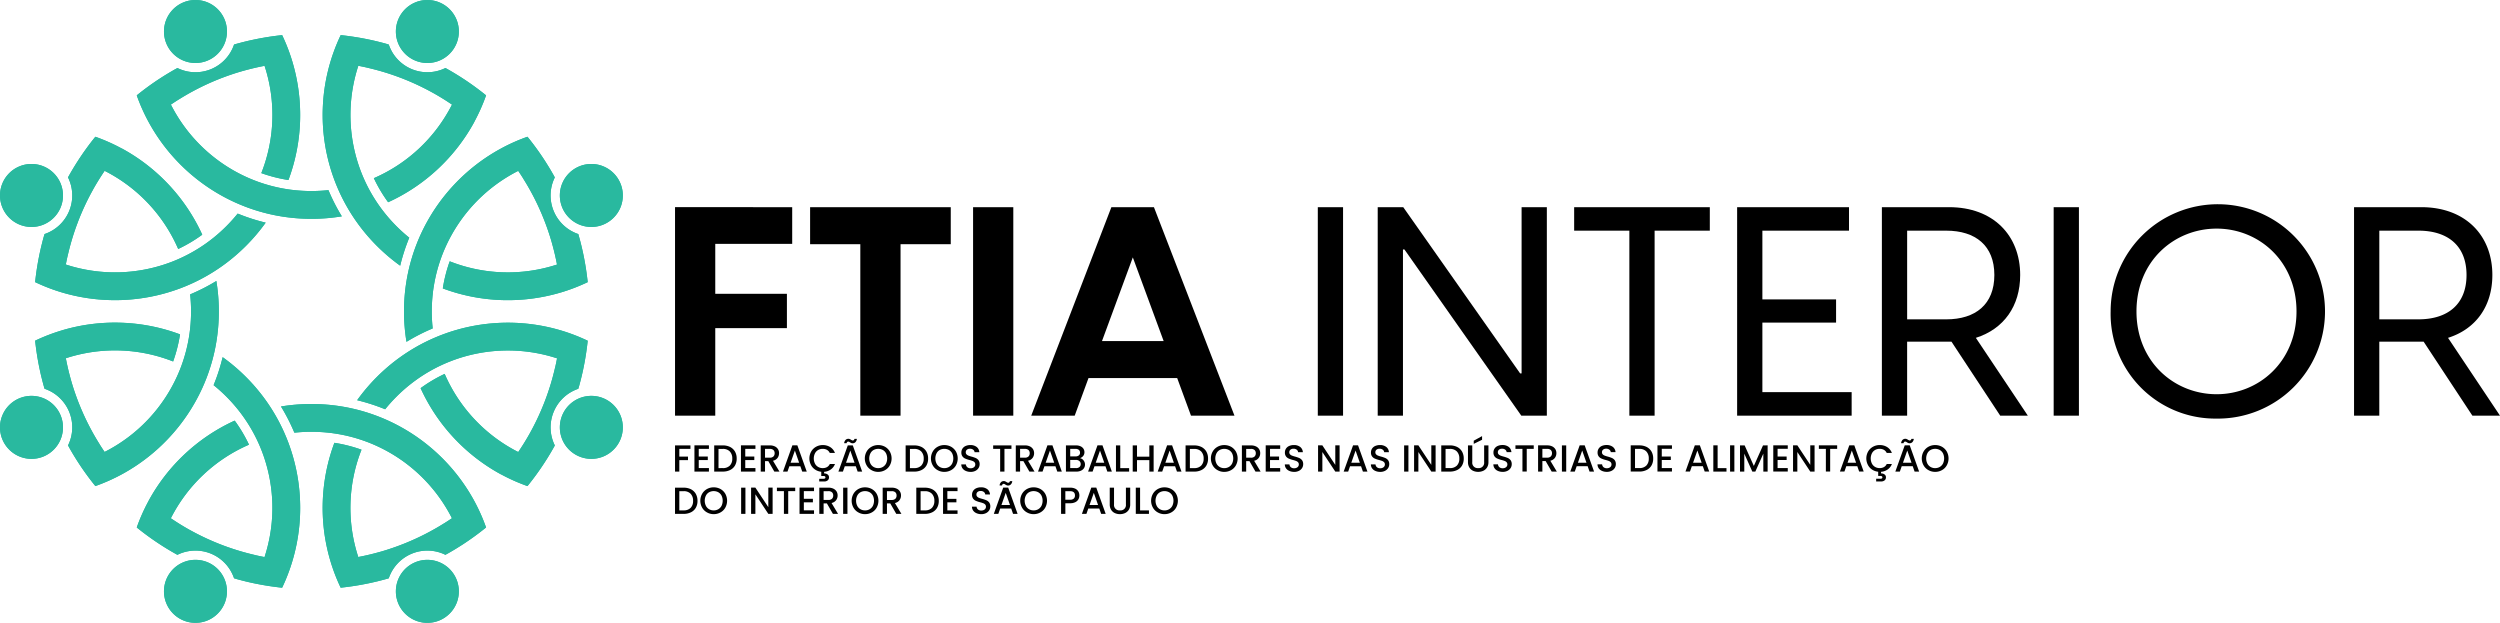
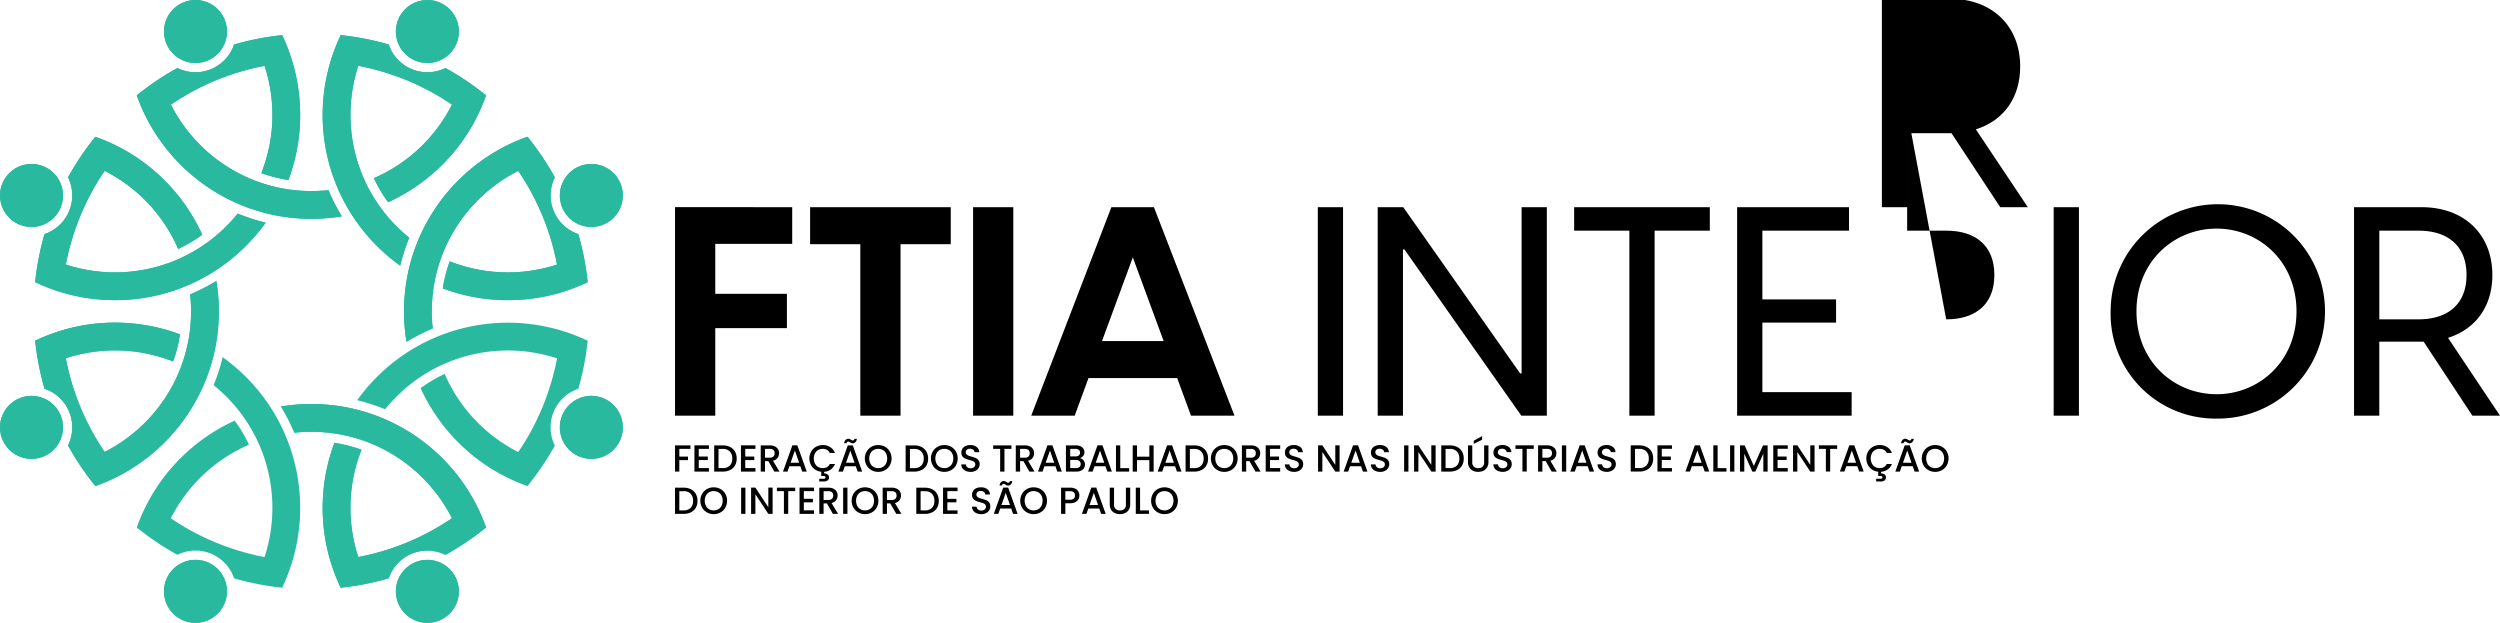
<svg xmlns="http://www.w3.org/2000/svg" width="500.207" height="124.618" viewBox="0 0 500.207 124.618">
  <g id="Camada_x0020_1" transform="translate(-0.004 -0.014)">
    <path id="Caminho_1823" data-name="Caminho 1823" d="M3777.387,425.162a36.876,36.876,0,0,0,2.347-5.279,55.644,55.644,0,0,0-4.729-3.434q-.809-.525-1.636-1.022h0q-.875-.525-1.765-1.016a8.151,8.151,0,0,1-11.338-4.692l-.421-.12,0-.009q-.767-.215-1.542-.409-.933-.233-1.879-.435a56.29,56.29,0,0,0-5.774-.915,37.141,37.141,0,0,0-1.26,28.987q.333.888.712,1.762a36.8,36.8,0,0,0,2.728,5.129q.532.835,1.113,1.645a37.453,37.453,0,0,0,8.608,8.608,38.621,38.621,0,0,1,1.812-5.6,31.889,31.889,0,0,1-4.817-4.817q-.606-.752-1.158-1.531a31.3,31.3,0,0,1-2.835-4.871q-.394-.844-.735-1.705a31.621,31.621,0,0,1-.646-21.471q.919.173,1.826.382l0,.007a49.77,49.77,0,0,1,12.6,4.746l.033.018.148.081.072.039.061.033.033.018.191.106.007,0q1.126.628,2.216,1.313.791.5,1.561,1.021a31.623,31.623,0,0,1-15.637,14.723,29.408,29.408,0,0,0,2.858,4.813,37.2,37.2,0,0,0,17.256-16.1h0Z" transform="translate(-3682.476 -400.79)" fill="#29b99f" fill-rule="evenodd" />
    <path id="Caminho_1824" data-name="Caminho 1824" d="M4606.012.5a6.3,6.3,0,1,1-8.231,3.41A6.3,6.3,0,0,1,4606.012.5Z" transform="translate(-4518.089 -0.004)" fill="#29b99f" fill-rule="evenodd" />
-     <path id="Caminho_1825" data-name="Caminho 1825" d="M1590.528,4176.479a36.86,36.86,0,0,0-2.348,5.279,55.772,55.772,0,0,0,4.729,3.434q.808.524,1.636,1.022h0q.876.526,1.765,1.016a8.151,8.151,0,0,1,11.338,4.692l.422.121,0,.009q.767.216,1.542.409.933.234,1.879.435a55.717,55.717,0,0,0,5.775.914,37.123,37.123,0,0,0,1.26-28.985q-.333-.888-.712-1.761a36.718,36.718,0,0,0-2.727-5.13q-.532-.834-1.113-1.645a37.495,37.495,0,0,0-8.607-8.607,38.659,38.659,0,0,1-1.812,5.6,31.89,31.89,0,0,1,4.817,4.818q.606.751,1.158,1.531a31.313,31.313,0,0,1,2.835,4.871q.394.844.735,1.706a31.621,31.621,0,0,1,.646,21.472q-.919-.174-1.826-.382l0-.007a49.777,49.777,0,0,1-12.6-4.746l-.033-.018-.148-.08-.072-.04-.061-.033-.033-.019-.191-.105-.008,0q-1.126-.629-2.216-1.313-.79-.5-1.561-1.021a31.618,31.618,0,0,1,15.637-14.722,29.431,29.431,0,0,0-2.858-4.814,37.2,37.2,0,0,0-17.256,16.1h0Z" transform="translate(-1560.813 -4076.206)" fill="#29b99f" fill-rule="evenodd" />
    <path id="Caminho_1826" data-name="Caminho 1826" d="M1908.16,6513.707a6.3,6.3,0,1,1,8.23-3.41A6.3,6.3,0,0,1,1908.16,6513.707Z" transform="translate(-1871.457 -6389.556)" fill="#29b99f" fill-rule="evenodd" />
-     <path id="Caminho_1827" data-name="Caminho 1827" d="M4176.429,3777.4a36.9,36.9,0,0,0,5.279,2.348,55.894,55.894,0,0,0,3.434-4.729q.525-.809,1.022-1.635h0q.527-.876,1.017-1.765a8.152,8.152,0,0,1,4.692-11.338c.041-.14.081-.281.12-.421l.009,0q.215-.767.409-1.542.233-.933.435-1.878a55.725,55.725,0,0,0,.914-5.774,36.762,36.762,0,0,0-5.395-2.074,37.212,37.212,0,0,0-23.59.813q-.888.333-1.762.712a36.789,36.789,0,0,0-5.129,2.728q-.835.532-1.646,1.113a37.458,37.458,0,0,0-8.607,8.608,38.72,38.72,0,0,1,5.6,1.812,32.044,32.044,0,0,1,4.818-4.817q.751-.6,1.531-1.158a31.294,31.294,0,0,1,4.871-2.835q.843-.394,1.705-.735a31.626,31.626,0,0,1,21.472-.646q-.174.919-.382,1.826l-.008,0a49.782,49.782,0,0,1-4.746,12.6l-.018.033-.081.148-.039.072-.034.061-.019.033-.105.191,0,.007q-.629,1.127-1.313,2.216-.5.79-1.021,1.561a31.618,31.618,0,0,1-14.722-15.637,29.394,29.394,0,0,0-4.814,2.858,37.2,37.2,0,0,0,16.1,17.256h0Z" transform="translate(-4076.166 -3682.476)" fill="#29b99f" fill-rule="evenodd" />
    <path id="Caminho_1828" data-name="Caminho 1828" d="M6513.685,4606.05a6.3,6.3,0,1,1-3.409-8.23A6.3,6.3,0,0,1,6513.685,4606.05Z" transform="translate(-6389.544 -4518.118)" fill="#29b99f" fill-rule="evenodd" />
    <path id="Caminho_1829" data-name="Caminho 1829" d="M425.3,1590.557a36.841,36.841,0,0,0-5.279-2.347,55.6,55.6,0,0,0-3.434,4.729q-.525.809-1.022,1.636h0q-.525.875-1.015,1.765a8.151,8.151,0,0,1-4.693,11.338q-.06.211-.12.422l-.009,0q-.215.767-.409,1.542-.234.933-.435,1.878a55.467,55.467,0,0,0-.913,5.774,36.82,36.82,0,0,0,5.394,2.074,37.214,37.214,0,0,0,23.591-.814q.889-.333,1.762-.712a36.8,36.8,0,0,0,5.129-2.728q.834-.531,1.645-1.113a37.475,37.475,0,0,0,8.608-8.607,38.723,38.723,0,0,1-5.6-1.812,31.961,31.961,0,0,1-4.818,4.817q-.752.606-1.531,1.159a31.286,31.286,0,0,1-4.871,2.835q-.843.394-1.7.735a31.623,31.623,0,0,1-21.472.646q.174-.919.382-1.826l.008,0a49.748,49.748,0,0,1,4.746-12.6l.018-.033.081-.148.039-.072.034-.061.018-.033.106-.191,0-.008q.628-1.126,1.312-2.216.5-.79,1.021-1.561a31.619,31.619,0,0,1,14.722,15.637,29.4,29.4,0,0,0,4.813-2.858,37.2,37.2,0,0,0-16.1-17.257h0Z" transform="translate(-400.937 -1560.833)" fill="#29b99f" fill-rule="evenodd" />
    <path id="Caminho_1830" data-name="Caminho 1830" d="M.485,1908.155a6.3,6.3,0,1,1,3.409,8.23,6.3,6.3,0,0,1-3.409-8.23Z" transform="translate(0 -1871.442)" fill="#29b99f" fill-rule="evenodd" />
    <path id="Caminho_1831" data-name="Caminho 1831" d="M4723.395,1619.332a36.951,36.951,0,0,0,5.393-2.073,55.688,55.688,0,0,0-.916-5.772q-.2-.943-.434-1.88h0q-.248-.99-.53-1.967a8.151,8.151,0,0,1-4.7-11.335l-.213-.383,0-.009q-.39-.694-.8-1.379-.5-.825-1.021-1.636a55.345,55.345,0,0,0-3.437-4.729,36.8,36.8,0,0,0-5.281,2.348,37.212,37.212,0,0,0-16.106,17.256q-.393.863-.742,1.749a36.82,36.82,0,0,0-1.7,5.556q-.213.966-.376,1.95a37.478,37.478,0,0,0,0,12.173,38.58,38.58,0,0,1,5.243-2.68,31.9,31.9,0,0,1,0-6.813q.1-.961.263-1.9a31.234,31.234,0,0,1,1.439-5.449q.318-.874.686-1.725a31.62,31.62,0,0,1,14.726-15.639q.527.772,1.021,1.561l-.008,0a49.767,49.767,0,0,1,5.553,12.264l.011.036.048.162.023.079.019.067.01.036.061.21,0,.008q.352,1.241.639,2.495.208.91.382,1.826a31.62,31.62,0,0,1-21.467-.647,29.37,29.37,0,0,0-1.383,5.425,37.207,37.207,0,0,0,23.59.815h0Z" transform="translate(-4611.196 -1560.794)" fill="#29b99f" fill-rule="evenodd" />
    <path id="Caminho_1832" data-name="Caminho 1832" d="M6513.685,1908.155a6.3,6.3,0,1,1-8.23-3.41A6.3,6.3,0,0,1,6513.685,1908.155Z" transform="translate(-6389.544 -1871.443)" fill="#29b99f" fill-rule="evenodd" />
    <path id="Caminho_1833" data-name="Caminho 1833" d="M413.463,3273.149a36.932,36.932,0,0,0-5.393,2.073,55.923,55.923,0,0,0,.916,5.772q.2.943.435,1.879h0q.248.99.53,1.966a8.151,8.151,0,0,1,4.7,11.335c.071.128.142.255.213.383l0,.009q.39.694.8,1.379.495.825,1.021,1.636a55.555,55.555,0,0,0,3.437,4.729,36.839,36.839,0,0,0,5.281-2.348,37.211,37.211,0,0,0,16.106-17.257q.393-.863.742-1.749a36.756,36.756,0,0,0,1.7-5.556q.214-.966.376-1.95a37.475,37.475,0,0,0,0-12.173,38.631,38.631,0,0,1-5.243,2.68,31.9,31.9,0,0,1,0,6.813q-.1.96-.263,1.9a31.273,31.273,0,0,1-1.44,5.449q-.318.875-.686,1.725a31.619,31.619,0,0,1-14.726,15.639q-.527-.773-1.021-1.561l.007,0a49.766,49.766,0,0,1-5.553-12.263l-.011-.037-.047-.161-.023-.079-.019-.067-.011-.037-.06-.209,0-.008q-.351-1.241-.639-2.5-.208-.91-.381-1.826a31.617,31.617,0,0,1,21.467.646,29.382,29.382,0,0,0,1.383-5.424,37.206,37.206,0,0,0-23.59-.815h0Z" transform="translate(-401.035 -3207.043)" fill="#29b99f" fill-rule="evenodd" />
    <path id="Caminho_1834" data-name="Caminho 1834" d="M.485,4606.03a6.3,6.3,0,1,1,8.231,3.41,6.3,6.3,0,0,1-8.231-3.41Z" transform="translate(0 -4518.097)" fill="#29b99f" fill-rule="evenodd" />
    <path id="Caminho_1835" data-name="Caminho 1835" d="M3273.179,4723.434a36.851,36.851,0,0,0,2.073,5.393,55.849,55.849,0,0,0,5.773-.916q.943-.2,1.879-.434h0q.99-.248,1.966-.53a8.15,8.15,0,0,1,11.335-4.7l.383-.213.009,0q.694-.391,1.379-.8.824-.5,1.635-1.021a55.643,55.643,0,0,0,4.729-3.437,36.784,36.784,0,0,0-2.348-5.281,37.209,37.209,0,0,0-17.257-16.106q-.863-.393-1.749-.742a36.831,36.831,0,0,0-5.556-1.7q-.966-.214-1.95-.376a37.472,37.472,0,0,0-12.172,0,38.549,38.549,0,0,1,2.68,5.243,31.9,31.9,0,0,1,6.813,0q.961.1,1.9.263a31.273,31.273,0,0,1,5.449,1.44q.875.317,1.726.686a31.62,31.62,0,0,1,15.639,14.727q-.773.527-1.561,1.021l0-.007a49.774,49.774,0,0,1-12.264,5.553l-.036.011-.162.047-.078.023-.067.019-.037.01-.21.061-.008,0q-1.241.352-2.495.639-.91.208-1.826.382a31.618,31.618,0,0,1,.647-21.468,29.453,29.453,0,0,0-5.425-1.382,37.207,37.207,0,0,0-.815,23.589h0Z" transform="translate(-3207.083 -4611.226)" fill="#29b99f" fill-rule="evenodd" />
    <path id="Caminho_1836" data-name="Caminho 1836" d="M4606.012,6513.715a6.3,6.3,0,1,1,3.409-8.23A6.3,6.3,0,0,1,4606.012,6513.715Z" transform="translate(-4518.089 -6389.564)" fill="#29b99f" fill-rule="evenodd" />
    <path id="Caminho_1837" data-name="Caminho 1837" d="M1619.322,413.434a36.96,36.96,0,0,0-2.073-5.394,55.755,55.755,0,0,0-5.772.916q-.943.2-1.88.434h0q-.991.248-1.967.53a8.151,8.151,0,0,1-11.335,4.7l-.383.213-.009,0q-.694.39-1.379.8-.825.495-1.635,1.02a55.6,55.6,0,0,0-4.729,3.437,36.724,36.724,0,0,0,2.348,5.281,37.209,37.209,0,0,0,17.256,16.106q.863.393,1.749.742a36.687,36.687,0,0,0,5.556,1.7q.966.214,1.95.377a37.5,37.5,0,0,0,12.173,0,38.647,38.647,0,0,1-2.68-5.243,31.925,31.925,0,0,1-6.812,0q-.961-.1-1.9-.263a31.24,31.24,0,0,1-5.449-1.44q-.875-.318-1.725-.686a31.62,31.62,0,0,1-15.639-14.726q.773-.527,1.561-1.021l0,.007a49.8,49.8,0,0,1,12.264-5.552l.036-.011.162-.048.079-.023.067-.019.036-.011.21-.06.008,0q1.241-.351,2.495-.639.91-.208,1.826-.382a31.62,31.62,0,0,1-.647,21.468,29.382,29.382,0,0,0,5.424,1.382,37.207,37.207,0,0,0,.815-23.59h0Z" transform="translate(-1560.793 -400.996)" fill="#29b99f" fill-rule="evenodd" />
    <path id="Caminho_1838" data-name="Caminho 1838" d="M1908.16.494a6.3,6.3,0,1,1-3.409,8.231A6.3,6.3,0,0,1,1908.16.494Z" transform="translate(-1871.457 0)" fill="#29b99f" fill-rule="evenodd" />
    <path id="Caminho_1844" data-name="Caminho 1844" d="M3777.387,425.162a36.876,36.876,0,0,0,2.347-5.279,55.644,55.644,0,0,0-4.729-3.434q-.809-.525-1.636-1.022h0q-.875-.525-1.765-1.016a8.151,8.151,0,0,1-11.338-4.692l-.421-.12,0-.009q-.767-.215-1.542-.409-.933-.233-1.879-.435a56.29,56.29,0,0,0-5.774-.915,37.141,37.141,0,0,0-1.26,28.987q.333.888.712,1.762a36.8,36.8,0,0,0,2.728,5.129q.532.835,1.113,1.645a37.453,37.453,0,0,0,8.608,8.608,38.621,38.621,0,0,1,1.812-5.6,31.889,31.889,0,0,1-4.817-4.817q-.606-.752-1.158-1.531a31.3,31.3,0,0,1-2.835-4.871q-.394-.844-.735-1.705a31.621,31.621,0,0,1-.646-21.471q.919.173,1.826.382l0,.007a49.77,49.77,0,0,1,12.6,4.746l.033.018.148.081.072.039.061.033.033.018.191.106.007,0q1.126.628,2.216,1.313.791.5,1.561,1.021a31.623,31.623,0,0,1-15.637,14.723,29.408,29.408,0,0,0,2.858,4.813,37.2,37.2,0,0,0,17.256-16.1h0Z" transform="translate(-3682.476 -400.79)" fill="#29b99f" fill-rule="evenodd" />
    <path id="Caminho_1845" data-name="Caminho 1845" d="M4606.012.5a6.3,6.3,0,1,1-8.231,3.41A6.3,6.3,0,0,1,4606.012.5Z" transform="translate(-4518.089 -0.004)" fill="#29b99f" fill-rule="evenodd" />
    <path id="Caminho_1846" data-name="Caminho 1846" d="M1590.528,4176.479a36.86,36.86,0,0,0-2.348,5.279,55.772,55.772,0,0,0,4.729,3.434q.808.524,1.636,1.022h0q.876.526,1.765,1.016a8.151,8.151,0,0,1,11.338,4.692l.422.121,0,.009q.767.216,1.542.409.933.234,1.879.435a55.717,55.717,0,0,0,5.775.914,37.123,37.123,0,0,0,1.26-28.985q-.333-.888-.712-1.761a36.718,36.718,0,0,0-2.727-5.13q-.532-.834-1.113-1.645a37.495,37.495,0,0,0-8.607-8.607,38.659,38.659,0,0,1-1.812,5.6,31.89,31.89,0,0,1,4.817,4.818q.606.751,1.158,1.531a31.313,31.313,0,0,1,2.835,4.871q.394.844.735,1.706a31.621,31.621,0,0,1,.646,21.472q-.919-.174-1.826-.382l0-.007a49.777,49.777,0,0,1-12.6-4.746l-.033-.018-.148-.08-.072-.04-.061-.033-.033-.019-.191-.105-.008,0q-1.126-.629-2.216-1.313-.79-.5-1.561-1.021a31.618,31.618,0,0,1,15.637-14.722,29.431,29.431,0,0,0-2.858-4.814,37.2,37.2,0,0,0-17.256,16.1h0Z" transform="translate(-1560.813 -4076.206)" fill="#29b99f" fill-rule="evenodd" />
    <path id="Caminho_1847" data-name="Caminho 1847" d="M1908.16,6513.707a6.3,6.3,0,1,1,8.23-3.41A6.3,6.3,0,0,1,1908.16,6513.707Z" transform="translate(-1871.457 -6389.556)" fill="#29b99f" fill-rule="evenodd" />
    <path id="Caminho_1848" data-name="Caminho 1848" d="M4176.429,3777.4a36.9,36.9,0,0,0,5.279,2.348,55.894,55.894,0,0,0,3.434-4.729q.525-.809,1.022-1.635h0q.527-.876,1.017-1.765a8.152,8.152,0,0,1,4.692-11.338c.041-.14.081-.281.12-.421l.009,0q.215-.767.409-1.542.233-.933.435-1.878a55.725,55.725,0,0,0,.914-5.774,36.762,36.762,0,0,0-5.395-2.074,37.212,37.212,0,0,0-23.59.813q-.888.333-1.762.712a36.789,36.789,0,0,0-5.129,2.728q-.835.532-1.646,1.113a37.458,37.458,0,0,0-8.607,8.608,38.72,38.72,0,0,1,5.6,1.812,32.044,32.044,0,0,1,4.818-4.817q.751-.6,1.531-1.158a31.294,31.294,0,0,1,4.871-2.835q.843-.394,1.705-.735a31.626,31.626,0,0,1,21.472-.646q-.174.919-.382,1.826l-.008,0a49.782,49.782,0,0,1-4.746,12.6l-.018.033-.081.148-.039.072-.034.061-.019.033-.105.191,0,.007q-.629,1.127-1.313,2.216-.5.79-1.021,1.561a31.618,31.618,0,0,1-14.722-15.637,29.394,29.394,0,0,0-4.814,2.858,37.2,37.2,0,0,0,16.1,17.256h0Z" transform="translate(-4076.166 -3682.476)" fill="#29b99f" fill-rule="evenodd" />
    <path id="Caminho_1849" data-name="Caminho 1849" d="M6513.685,4606.05a6.3,6.3,0,1,1-3.409-8.23A6.3,6.3,0,0,1,6513.685,4606.05Z" transform="translate(-6389.544 -4518.118)" fill="#29b99f" fill-rule="evenodd" />
    <path id="Caminho_1850" data-name="Caminho 1850" d="M425.3,1590.557a36.841,36.841,0,0,0-5.279-2.347,55.6,55.6,0,0,0-3.434,4.729q-.525.809-1.022,1.636h0q-.525.875-1.015,1.765a8.151,8.151,0,0,1-4.693,11.338q-.06.211-.12.422l-.009,0q-.215.767-.409,1.542-.234.933-.435,1.878a55.467,55.467,0,0,0-.913,5.774,36.82,36.82,0,0,0,5.394,2.074,37.214,37.214,0,0,0,23.591-.814q.889-.333,1.762-.712a36.8,36.8,0,0,0,5.129-2.728q.834-.531,1.645-1.113a37.475,37.475,0,0,0,8.608-8.607,38.723,38.723,0,0,1-5.6-1.812,31.961,31.961,0,0,1-4.818,4.817q-.752.606-1.531,1.159a31.286,31.286,0,0,1-4.871,2.835q-.843.394-1.7.735a31.623,31.623,0,0,1-21.472.646q.174-.919.382-1.826l.008,0a49.748,49.748,0,0,1,4.746-12.6l.018-.033.081-.148.039-.072.034-.061.018-.033.106-.191,0-.008q.628-1.126,1.312-2.216.5-.79,1.021-1.561a31.619,31.619,0,0,1,14.722,15.637,29.4,29.4,0,0,0,4.813-2.858,37.2,37.2,0,0,0-16.1-17.257h0Z" transform="translate(-400.937 -1560.833)" fill="#29b99f" fill-rule="evenodd" />
    <path id="Caminho_1851" data-name="Caminho 1851" d="M.485,1908.155a6.3,6.3,0,1,1,3.409,8.23,6.3,6.3,0,0,1-3.409-8.23Z" transform="translate(0 -1871.442)" fill="#29b99f" fill-rule="evenodd" />
    <path id="Caminho_1852" data-name="Caminho 1852" d="M4723.395,1619.332a36.951,36.951,0,0,0,5.393-2.073,55.688,55.688,0,0,0-.916-5.772q-.2-.943-.434-1.88h0q-.248-.99-.53-1.967a8.151,8.151,0,0,1-4.7-11.335l-.213-.383,0-.009q-.39-.694-.8-1.379-.5-.825-1.021-1.636a55.345,55.345,0,0,0-3.437-4.729,36.8,36.8,0,0,0-5.281,2.348,37.212,37.212,0,0,0-16.106,17.256q-.393.863-.742,1.749a36.82,36.82,0,0,0-1.7,5.556q-.213.966-.376,1.95a37.478,37.478,0,0,0,0,12.173,38.58,38.58,0,0,1,5.243-2.68,31.9,31.9,0,0,1,0-6.813q.1-.961.263-1.9a31.234,31.234,0,0,1,1.439-5.449q.318-.874.686-1.725a31.62,31.62,0,0,1,14.726-15.639q.527.772,1.021,1.561l-.008,0a49.767,49.767,0,0,1,5.553,12.264l.011.036.048.162.023.079.019.067.01.036.061.21,0,.008q.352,1.241.639,2.495.208.91.382,1.826a31.62,31.62,0,0,1-21.467-.647,29.37,29.37,0,0,0-1.383,5.425,37.207,37.207,0,0,0,23.59.815h0Z" transform="translate(-4611.196 -1560.794)" fill="#29b99f" fill-rule="evenodd" />
    <path id="Caminho_1853" data-name="Caminho 1853" d="M6513.685,1908.155a6.3,6.3,0,1,1-8.23-3.41A6.3,6.3,0,0,1,6513.685,1908.155Z" transform="translate(-6389.544 -1871.443)" fill="#29b99f" fill-rule="evenodd" />
    <path id="Caminho_1854" data-name="Caminho 1854" d="M413.463,3273.149a36.932,36.932,0,0,0-5.393,2.073,55.923,55.923,0,0,0,.916,5.772q.2.943.435,1.879h0q.248.99.53,1.966a8.151,8.151,0,0,1,4.7,11.335c.071.128.142.255.213.383l0,.009q.39.694.8,1.379.495.825,1.021,1.636a55.555,55.555,0,0,0,3.437,4.729,36.839,36.839,0,0,0,5.281-2.348,37.211,37.211,0,0,0,16.106-17.257q.393-.863.742-1.749a36.756,36.756,0,0,0,1.7-5.556q.214-.966.376-1.95a37.475,37.475,0,0,0,0-12.173,38.631,38.631,0,0,1-5.243,2.68,31.9,31.9,0,0,1,0,6.813q-.1.96-.263,1.9a31.273,31.273,0,0,1-1.44,5.449q-.318.875-.686,1.725a31.619,31.619,0,0,1-14.726,15.639q-.527-.773-1.021-1.561l.007,0a49.766,49.766,0,0,1-5.553-12.263l-.011-.037-.047-.161-.023-.079-.019-.067-.011-.037-.06-.209,0-.008q-.351-1.241-.639-2.5-.208-.91-.381-1.826a31.617,31.617,0,0,1,21.467.646,29.382,29.382,0,0,0,1.383-5.424,37.206,37.206,0,0,0-23.59-.815h0Z" transform="translate(-401.035 -3207.043)" fill="#29b99f" fill-rule="evenodd" />
    <path id="Caminho_1855" data-name="Caminho 1855" d="M.485,4606.03a6.3,6.3,0,1,1,8.231,3.41,6.3,6.3,0,0,1-8.231-3.41Z" transform="translate(0 -4518.097)" fill="#29b99f" fill-rule="evenodd" />
    <path id="Caminho_1856" data-name="Caminho 1856" d="M3273.179,4723.434a36.851,36.851,0,0,0,2.073,5.393,55.849,55.849,0,0,0,5.773-.916q.943-.2,1.879-.434h0q.99-.248,1.966-.53a8.15,8.15,0,0,1,11.335-4.7l.383-.213.009,0q.694-.391,1.379-.8.824-.5,1.635-1.021a55.643,55.643,0,0,0,4.729-3.437,36.784,36.784,0,0,0-2.348-5.281,37.209,37.209,0,0,0-17.257-16.106q-.863-.393-1.749-.742a36.831,36.831,0,0,0-5.556-1.7q-.966-.214-1.95-.376a37.472,37.472,0,0,0-12.172,0,38.549,38.549,0,0,1,2.68,5.243,31.9,31.9,0,0,1,6.813,0q.961.1,1.9.263a31.273,31.273,0,0,1,5.449,1.44q.875.317,1.726.686a31.62,31.62,0,0,1,15.639,14.727q-.773.527-1.561,1.021l0-.007a49.774,49.774,0,0,1-12.264,5.553l-.036.011-.162.047-.078.023-.067.019-.037.01-.21.061-.008,0q-1.241.352-2.495.639-.91.208-1.826.382a31.618,31.618,0,0,1,.647-21.468,29.453,29.453,0,0,0-5.425-1.382,37.207,37.207,0,0,0-.815,23.589h0Z" transform="translate(-3207.083 -4611.226)" fill="#29b99f" fill-rule="evenodd" />
    <path id="Caminho_1857" data-name="Caminho 1857" d="M4606.012,6513.715a6.3,6.3,0,1,1,3.409-8.23A6.3,6.3,0,0,1,4606.012,6513.715Z" transform="translate(-4518.089 -6389.564)" fill="#29b99f" fill-rule="evenodd" />
    <path id="Caminho_1858" data-name="Caminho 1858" d="M1619.322,413.434a36.96,36.96,0,0,0-2.073-5.394,55.755,55.755,0,0,0-5.772.916q-.943.2-1.88.434h0q-.991.248-1.967.53a8.151,8.151,0,0,1-11.335,4.7l-.383.213-.009,0q-.694.39-1.379.8-.825.495-1.635,1.02a55.6,55.6,0,0,0-4.729,3.437,36.724,36.724,0,0,0,2.348,5.281,37.209,37.209,0,0,0,17.256,16.106q.863.393,1.749.742a36.687,36.687,0,0,0,5.556,1.7q.966.214,1.95.377a37.5,37.5,0,0,0,12.173,0,38.647,38.647,0,0,1-2.68-5.243,31.925,31.925,0,0,1-6.812,0q-.961-.1-1.9-.263a31.24,31.24,0,0,1-5.449-1.44q-.875-.318-1.725-.686a31.62,31.62,0,0,1-15.639-14.726q.773-.527,1.561-1.021l0,.007a49.8,49.8,0,0,1,12.264-5.552l.036-.011.162-.048.079-.023.067-.019.036-.011.21-.06.008,0q1.241-.351,2.495-.639.91-.208,1.826-.382a31.62,31.62,0,0,1-.647,21.468,29.382,29.382,0,0,0,5.424,1.382,37.207,37.207,0,0,0,.815-23.59h0Z" transform="translate(-1560.793 -400.996)" fill="#29b99f" fill-rule="evenodd" />
    <path id="Caminho_1859" data-name="Caminho 1859" d="M1908.16.494a6.3,6.3,0,1,1-3.409,8.231A6.3,6.3,0,0,1,1908.16.494Z" transform="translate(-1871.457 0)" fill="#29b99f" fill-rule="evenodd" />
    <path id="Caminho_1860" data-name="Caminho 1860" d="M7842.275,5066.548v.7h-2.226v1.547h1.735v.7h-1.735v2.294h-.86v-5.244Zm1.66.694v1.539h1.811v.7h-1.811v1.607h2.037v.7h-2.9v-5.251h2.9v.7Zm4.807-.694a3.255,3.255,0,0,1,1.472.317,2.39,2.39,0,0,1,.973.92,2.807,2.807,0,0,1,.339,1.4,2.726,2.726,0,0,1-.339,1.388,2.286,2.286,0,0,1-.973.9,3.255,3.255,0,0,1-1.472.316h-1.713v-5.244Zm0,4.542a1.892,1.892,0,0,0,1.411-.5,1.926,1.926,0,0,0,.49-1.4,1.981,1.981,0,0,0-.49-1.426,1.869,1.869,0,0,0-1.411-.513h-.853v3.841Zm4.5-3.848v1.539h1.811v.7h-1.811v1.607h2.037v.7h-2.9v-5.252h2.9v.7h-2.037Zm5.818,4.55-1.208-2.1h-.656v2.1h-.86v-5.244h1.811a2.241,2.241,0,0,1,1.026.211,1.443,1.443,0,0,1,.83,1.358,1.577,1.577,0,0,1-.294.928,1.527,1.527,0,0,1-.921.574l1.3,2.173h-1.026Zm-1.864-2.784h.951a1.017,1.017,0,0,0,.732-.242.881.881,0,0,0,.241-.649.866.866,0,0,0-.241-.641,1.036,1.036,0,0,0-.732-.227h-.951Zm7.07,1.713h-2.2l-.377,1.071h-.9l1.879-5.251h1l1.878,5.251h-.905Zm-.242-.7-.853-2.437-.86,2.438Zm4.731,1.071a1.679,1.679,0,0,0,.838-.2,1.374,1.374,0,0,0,.565-.619h1.034a2.323,2.323,0,0,1-.845,1.094,2.587,2.587,0,0,1-1.328.468v.324a1.1,1.1,0,0,1,.709.211.686.686,0,0,1,.272.581.75.75,0,0,1-.272.6,1.07,1.07,0,0,1-.687.219h-1v-.543h.822a.677.677,0,0,0,.317-.06.28.28,0,0,0,0-.437.67.67,0,0,0-.317-.061h-.415v-.845a2.687,2.687,0,0,1-1.207-.422,2.45,2.45,0,0,1-.853-.943,2.814,2.814,0,0,1,.045-2.679,2.524,2.524,0,0,1,.973-.958,2.712,2.712,0,0,1,1.343-.34,2.771,2.771,0,0,1,1.494.408,2.378,2.378,0,0,1,.943,1.169h-1.034a1.372,1.372,0,0,0-.565-.619,1.682,1.682,0,0,0-.838-.2,1.8,1.8,0,0,0-.928.234,1.6,1.6,0,0,0-.634.671,2.335,2.335,0,0,0,0,2.037,1.6,1.6,0,0,0,.634.672,1.81,1.81,0,0,0,.928.241Zm6.6-.37h-2.2l-.377,1.071h-.9l1.879-5.251h1l1.878,5.251h-.906Zm-.242-.7-.853-2.437-.86,2.438Zm-2.083-3.909a1.106,1.106,0,0,1,.287-.664.789.789,0,0,1,.565-.219.62.62,0,0,1,.249.045,2.244,2.244,0,0,1,.257.136,1.1,1.1,0,0,0,.2.113.417.417,0,0,0,.174.038.328.328,0,0,0,.219-.083.4.4,0,0,0,.106-.234h.482a1.061,1.061,0,0,1-.287.656.766.766,0,0,1-.566.227.554.554,0,0,1-.256-.053,1.385,1.385,0,0,1-.25-.136c-.09-.053-.158-.1-.2-.121a.4.4,0,0,0-.166-.03.3.3,0,0,0-.211.083.385.385,0,0,0-.113.242Zm6.813,5.734a2.644,2.644,0,0,1-1.343-.347,2.436,2.436,0,0,1-.974-.958,2.813,2.813,0,0,1,0-2.762,2.528,2.528,0,0,1,.974-.958,2.709,2.709,0,0,1,1.343-.34,2.789,2.789,0,0,1,1.358.34,2.562,2.562,0,0,1,.966.958,2.863,2.863,0,0,1,0,2.762,2.463,2.463,0,0,1-.966.958A2.721,2.721,0,0,1,7879.845,5071.845Zm0-.747a1.811,1.811,0,0,0,.929-.242,1.688,1.688,0,0,0,.641-.679,2.408,2.408,0,0,0,0-2.037,1.672,1.672,0,0,0-.641-.672,1.959,1.959,0,0,0-1.856,0,1.6,1.6,0,0,0-.634.672,2.33,2.33,0,0,0,0,2.037,1.615,1.615,0,0,0,.634.679A1.807,1.807,0,0,0,7879.845,5071.1Zm7.2-4.55a3.253,3.253,0,0,1,1.471.316,2.392,2.392,0,0,1,.974.921,2.8,2.8,0,0,1,.339,1.4,2.723,2.723,0,0,1-.339,1.389,2.289,2.289,0,0,1-.974.9,3.247,3.247,0,0,1-1.471.317h-1.713v-5.244Zm0,4.542a1.891,1.891,0,0,0,1.411-.5,1.924,1.924,0,0,0,.491-1.4,1.979,1.979,0,0,0-.491-1.426,1.869,1.869,0,0,0-1.411-.513h-.853v3.841Zm6.029.755a2.64,2.64,0,0,1-1.343-.347,2.429,2.429,0,0,1-.974-.958,2.812,2.812,0,0,1,0-2.761,2.53,2.53,0,0,1,.974-.958,2.713,2.713,0,0,1,1.343-.339,2.8,2.8,0,0,1,1.358.339,2.567,2.567,0,0,1,.966.958,2.866,2.866,0,0,1,0,2.761,2.463,2.463,0,0,1-.966.958A2.718,2.718,0,0,1,7893.072,5071.845Zm0-.747a1.807,1.807,0,0,0,.928-.242,1.687,1.687,0,0,0,.642-.679,2.4,2.4,0,0,0,0-2.037,1.666,1.666,0,0,0-.642-.671,1.958,1.958,0,0,0-1.856,0,1.6,1.6,0,0,0-.634.671,2.335,2.335,0,0,0,0,2.037,1.622,1.622,0,0,0,.634.679A1.809,1.809,0,0,0,7893.072,5071.1Zm5.251.747a2.258,2.258,0,0,1-.951-.188,1.537,1.537,0,0,1-.664-.521,1.35,1.35,0,0,1-.241-.792h.92a.841.841,0,0,0,.272.559.949.949,0,0,0,.664.219,1.032,1.032,0,0,0,.694-.219.69.69,0,0,0,.249-.551.637.637,0,0,0-.15-.43,1.046,1.046,0,0,0-.385-.256,5.691,5.691,0,0,0-.642-.2,5.309,5.309,0,0,1-.83-.279,1.326,1.326,0,0,1-.551-.43,1.26,1.26,0,0,1-.227-.785,1.4,1.4,0,0,1,.227-.792,1.45,1.45,0,0,1,.634-.521,2.314,2.314,0,0,1,.943-.181,2.007,2.007,0,0,1,1.252.377,1.415,1.415,0,0,1,.536,1.049h-.95a.7.7,0,0,0-.272-.49,1,1,0,0,0-.656-.2.919.919,0,0,0-.6.188.658.658,0,0,0-.234.543.542.542,0,0,0,.151.393,1,1,0,0,0,.37.249,5.058,5.058,0,0,0,.618.2,6.565,6.565,0,0,1,.853.287,1.484,1.484,0,0,1,.558.438,1.3,1.3,0,0,1,.227.8,1.43,1.43,0,0,1-.211.755,1.579,1.579,0,0,1-.626.566,2.107,2.107,0,0,1-.974.219Zm8.179-5.3v.7h-1.4v4.542h-.86v-4.542h-1.4v-.7Zm3.592,5.244-1.207-2.1h-.657v2.1h-.86v-5.244h1.811a2.246,2.246,0,0,1,1.026.211,1.527,1.527,0,0,1,.626.566,1.545,1.545,0,0,1,.2.792,1.581,1.581,0,0,1-.294.928,1.526,1.526,0,0,1-.921.573l1.3,2.173Zm-1.864-2.784h.951a1.017,1.017,0,0,0,.732-.242.883.883,0,0,0,.242-.649.865.865,0,0,0-.242-.642,1.036,1.036,0,0,0-.732-.226h-.951Zm7.07,1.712h-2.2l-.377,1.072h-.9l1.879-5.252h1l1.878,5.252h-.905Zm-.241-.7-.853-2.437-.86,2.437Zm5.146-.92a1.166,1.166,0,0,1,.717.445,1.319,1.319,0,0,1,.294.837,1.3,1.3,0,0,1-.2.717,1.379,1.379,0,0,1-.6.505,2.058,2.058,0,0,1-.913.188h-2.1v-5.244h2a2.158,2.158,0,0,1,.921.181,1.335,1.335,0,0,1,.581.483,1.28,1.28,0,0,1,.2.687,1.19,1.19,0,0,1-.242.754,1.393,1.393,0,0,1-.649.445Zm-1.947-.347h1.064a1.038,1.038,0,0,0,.664-.2.662.662,0,0,0,.233-.551.7.7,0,0,0-.233-.559,1.041,1.041,0,0,0-.664-.2h-1.064v1.5Zm1.162,2.339a1.009,1.009,0,0,0,.687-.211.739.739,0,0,0,.249-.589.772.772,0,0,0-.264-.611,1.031,1.031,0,0,0-.7-.227h-1.132v1.637h1.162Zm5.893-.37h-2.2l-.377,1.072h-.9l1.879-5.252h1l1.878,5.252h-.905Zm-.241-.7-.853-2.437-.859,2.437Zm3.2,1.079h1.773v.694h-2.633v-5.244h.86Zm6.678-4.55v5.244h-.86V5069.5h-2.467v2.294h-.86v-5.244h.86v2.248h2.467v-2.248Zm4.293,4.172h-2.2l-.377,1.072h-.9l1.879-5.252h1l1.879,5.252h-.906Zm-.241-.7-.853-2.437-.86,2.437Zm4.052-3.471a3.255,3.255,0,0,1,1.472.316,2.388,2.388,0,0,1,.973.921,2.8,2.8,0,0,1,.339,1.4,2.727,2.727,0,0,1-.339,1.389,2.285,2.285,0,0,1-.973.9,3.249,3.249,0,0,1-1.472.317h-1.713v-5.244Zm0,4.542a1.892,1.892,0,0,0,1.411-.5,1.925,1.925,0,0,0,.49-1.4,1.983,1.983,0,0,0-.49-1.426,1.871,1.871,0,0,0-1.411-.513h-.853v3.841Zm6.029.755a2.642,2.642,0,0,1-1.344-.347,2.428,2.428,0,0,1-.973-.958,2.815,2.815,0,0,1,0-2.761,2.528,2.528,0,0,1,.973-.958,2.716,2.716,0,0,1,1.344-.339,2.8,2.8,0,0,1,1.358.339,2.566,2.566,0,0,1,.965.958,2.862,2.862,0,0,1,0,2.761,2.459,2.459,0,0,1-.965.958A2.719,2.719,0,0,1,7949.083,5071.845Zm0-.747a1.807,1.807,0,0,0,.928-.242,1.69,1.69,0,0,0,.642-.679,2.408,2.408,0,0,0,0-2.037,1.669,1.669,0,0,0-.642-.671,1.959,1.959,0,0,0-1.856,0,1.608,1.608,0,0,0-.634.671,2.339,2.339,0,0,0,0,2.037,1.628,1.628,0,0,0,.634.679A1.809,1.809,0,0,0,7949.083,5071.1Zm6.247.694-1.207-2.1h-.656v2.1h-.86v-5.244h1.811a2.243,2.243,0,0,1,1.026.211,1.443,1.443,0,0,1,.83,1.358,1.58,1.58,0,0,1-.294.928,1.524,1.524,0,0,1-.921.574l1.3,2.173Zm-1.863-2.784h.951a1.018,1.018,0,0,0,.732-.242.883.883,0,0,0,.241-.648.866.866,0,0,0-.241-.642,1.037,1.037,0,0,0-.732-.227h-.951Zm4.769-1.766v1.539h1.811v.7h-1.811v1.607h2.037v.7h-2.9v-5.251h2.9v.7Zm4.821,4.6a2.259,2.259,0,0,1-.951-.188,1.54,1.54,0,0,1-.664-.521,1.35,1.35,0,0,1-.241-.792h.92a.839.839,0,0,0,.272.559.95.95,0,0,0,.664.219,1.032,1.032,0,0,0,.694-.219.691.691,0,0,0,.249-.551.635.635,0,0,0-.151-.43,1.042,1.042,0,0,0-.385-.256,5.71,5.71,0,0,0-.641-.2,5.274,5.274,0,0,1-.83-.279,1.324,1.324,0,0,1-.551-.43,1.259,1.259,0,0,1-.226-.785,1.4,1.4,0,0,1,.226-.792,1.447,1.447,0,0,1,.634-.521,2.316,2.316,0,0,1,.943-.181,2.007,2.007,0,0,1,1.252.377,1.418,1.418,0,0,1,.536,1.049h-.951a.691.691,0,0,0-.271-.49,1,1,0,0,0-.657-.2.92.92,0,0,0-.6.188.658.658,0,0,0-.234.543.542.542,0,0,0,.151.393,1,1,0,0,0,.37.249,5.11,5.11,0,0,0,.619.2,6.555,6.555,0,0,1,.853.287,1.489,1.489,0,0,1,.559.438,1.311,1.311,0,0,1,.226.8,1.425,1.425,0,0,1-.211.755,1.577,1.577,0,0,1-.626.566,2.11,2.11,0,0,1-.974.219Zm9.1-.053h-.86l-2.588-3.916v3.916h-.86v-5.251h.86l2.588,3.909v-3.909h.86Zm4.293-1.071h-2.2l-.377,1.071h-.9l1.879-5.251h1l1.878,5.251h-.906Zm-.241-.7-.853-2.437-.86,2.438Zm4.067,1.826a2.255,2.255,0,0,1-.951-.188,1.537,1.537,0,0,1-.664-.521,1.35,1.35,0,0,1-.241-.792h.92a.843.843,0,0,0,.272.558.951.951,0,0,0,.664.219,1.033,1.033,0,0,0,.694-.219.69.69,0,0,0,.249-.551.635.635,0,0,0-.151-.43,1.041,1.041,0,0,0-.384-.256,5.723,5.723,0,0,0-.642-.2,5.274,5.274,0,0,1-.83-.279,1.323,1.323,0,0,1-.551-.43,1.257,1.257,0,0,1-.227-.785,1.39,1.39,0,0,1,.227-.792,1.445,1.445,0,0,1,.634-.521,2.313,2.313,0,0,1,.943-.181,2.007,2.007,0,0,1,1.252.377,1.419,1.419,0,0,1,.536,1.049h-.951a.692.692,0,0,0-.271-.49,1,1,0,0,0-.657-.2.918.918,0,0,0-.6.188.658.658,0,0,0-.234.543.544.544,0,0,0,.151.393.991.991,0,0,0,.37.249,5.058,5.058,0,0,0,.618.2,6.529,6.529,0,0,1,.853.287,1.478,1.478,0,0,1,.559.438,1.3,1.3,0,0,1,.227.8,1.426,1.426,0,0,1-.212.755,1.574,1.574,0,0,1-.626.566,2.107,2.107,0,0,1-.974.219Zm5.652-5.3v5.244h-.86v-5.244Zm5.44,5.244h-.86l-2.587-3.916v3.916h-.86v-5.252h.86l2.587,3.909v-3.909h.86Zm2.845-5.244a3.253,3.253,0,0,1,1.471.316,2.392,2.392,0,0,1,.974.921,2.8,2.8,0,0,1,.34,1.4,2.728,2.728,0,0,1-.34,1.389,2.289,2.289,0,0,1-.974.9,3.247,3.247,0,0,1-1.471.317H7992.5v-5.244Zm0,4.542a1.894,1.894,0,0,0,1.411-.5,1.924,1.924,0,0,0,.491-1.4,1.981,1.981,0,0,0-.491-1.426,1.872,1.872,0,0,0-1.411-.513h-.853v3.841Zm4.49-4.542v3.343a1.078,1.078,0,0,0,1.185,1.2,1.072,1.072,0,0,0,1.192-1.2v-3.343h.86v3.327a1.975,1.975,0,0,1-.279,1.087,1.764,1.764,0,0,1-.748.664,2.442,2.442,0,0,1-1.034.219,2.413,2.413,0,0,1-1.026-.219,1.7,1.7,0,0,1-.739-.664,2.042,2.042,0,0,1-.271-1.087v-3.327Zm1.962-1.125-1.668.822v-.634l1.668-.92Zm4.12,6.421a2.255,2.255,0,0,1-.951-.188,1.537,1.537,0,0,1-.664-.521,1.35,1.35,0,0,1-.241-.792h.92a.84.84,0,0,0,.271.558.951.951,0,0,0,.664.219,1.031,1.031,0,0,0,.694-.219.689.689,0,0,0,.249-.551.637.637,0,0,0-.15-.43,1.046,1.046,0,0,0-.385-.256,5.691,5.691,0,0,0-.642-.2,5.274,5.274,0,0,1-.83-.279,1.323,1.323,0,0,1-.551-.43,1.257,1.257,0,0,1-.227-.785,1.394,1.394,0,0,1,.227-.792,1.445,1.445,0,0,1,.634-.521,2.314,2.314,0,0,1,.943-.181,2.007,2.007,0,0,1,1.252.377,1.42,1.42,0,0,1,.536,1.049h-.951a.691.691,0,0,0-.271-.49,1,1,0,0,0-.656-.2.918.918,0,0,0-.6.188.658.658,0,0,0-.234.543.542.542,0,0,0,.151.393.991.991,0,0,0,.37.249,5.03,5.03,0,0,0,.618.2,6.529,6.529,0,0,1,.853.287,1.478,1.478,0,0,1,.559.438,1.305,1.305,0,0,1,.227.8,1.43,1.43,0,0,1-.211.755,1.579,1.579,0,0,1-.626.566,2.107,2.107,0,0,1-.974.219Zm6.217-5.3v.7h-1.4v4.542h-.86v-4.542h-1.4v-.7Zm3.592,5.244-1.207-2.1h-.656v2.1h-.86v-5.244h1.811a2.245,2.245,0,0,1,1.026.211,1.528,1.528,0,0,1,.626.566,1.551,1.551,0,0,1,.2.792,1.578,1.578,0,0,1-.294.928,1.526,1.526,0,0,1-.921.573l1.3,2.173Zm-1.863-2.784h.95a1.017,1.017,0,0,0,.732-.242.884.884,0,0,0,.241-.649.867.867,0,0,0-.241-.642,1.037,1.037,0,0,0-.732-.226h-.95Zm4.769-2.46v5.244h-.86v-5.244Zm4.293,4.173h-2.2l-.377,1.071h-.9l1.879-5.252h1l1.878,5.252h-.905Zm-.241-.7-.853-2.437-.86,2.437Zm4.067,1.826a2.249,2.249,0,0,1-.951-.188,1.539,1.539,0,0,1-.664-.521,1.352,1.352,0,0,1-.242-.792h.921a.839.839,0,0,0,.271.558.95.95,0,0,0,.664.219,1.033,1.033,0,0,0,.694-.219.691.691,0,0,0,.249-.551.636.636,0,0,0-.151-.43,1.05,1.05,0,0,0-.385-.256,5.748,5.748,0,0,0-.641-.2,5.284,5.284,0,0,1-.83-.279,1.326,1.326,0,0,1-.552-.43,1.261,1.261,0,0,1-.226-.785,1.4,1.4,0,0,1,.226-.792,1.447,1.447,0,0,1,.634-.521,2.308,2.308,0,0,1,.943-.181,2.006,2.006,0,0,1,1.252.377,1.417,1.417,0,0,1,.536,1.048h-.951a.692.692,0,0,0-.272-.49,1,1,0,0,0-.657-.2.916.916,0,0,0-.6.188.656.656,0,0,0-.234.543.541.541,0,0,0,.151.393,1,1,0,0,0,.37.249,5.14,5.14,0,0,0,.619.2,6.482,6.482,0,0,1,.853.287,1.488,1.488,0,0,1,.558.438,1.307,1.307,0,0,1,.227.8,1.425,1.425,0,0,1-.211.754,1.572,1.572,0,0,1-.626.566A2.1,2.1,0,0,1,8025.617,5071.845Zm6.5-5.3a3.248,3.248,0,0,1,1.471.317,2.386,2.386,0,0,1,.973.92,2.8,2.8,0,0,1,.34,1.4,2.722,2.722,0,0,1-.34,1.388,2.282,2.282,0,0,1-.973.9,3.248,3.248,0,0,1-1.471.317h-1.713v-5.244Zm0,4.542a1.892,1.892,0,0,0,1.411-.5,1.927,1.927,0,0,0,.49-1.4,1.979,1.979,0,0,0-.49-1.426,1.868,1.868,0,0,0-1.411-.513h-.853v3.84h.853Zm4.5-3.849v1.54h1.811v.7h-1.811v1.607h2.037v.7h-2.9v-5.251h2.9v.7Zm8.216,3.479h-2.2l-.377,1.071h-.9l1.879-5.252h1l1.878,5.252h-.905Zm-.241-.7-.853-2.437-.86,2.437Zm3.2,1.079h1.772v.694h-2.633v-5.244h.86Zm3.35-4.55v5.244h-.86v-5.244Zm6.655,0v5.244h-.86V5068.2l-1.6,3.592h-.6l-1.607-3.592v3.592h-.86v-5.244h.928l1.841,4.112,1.834-4.112Zm1.992.694v1.54h1.811v.7h-1.811v1.607h2.037v.7h-2.9v-5.251h2.9v.7Zm7.4,4.55h-.86l-2.588-3.916v3.916h-.86v-5.252h.86l2.588,3.909v-3.909h.86Zm4.52-5.244v.7h-1.4v4.542h-.86v-4.542h-1.4v-.7Zm4.029,4.173h-2.2l-.377,1.071h-.9l1.879-5.252h1l1.878,5.252h-.906Zm-.241-.7-.853-2.437-.86,2.437Zm4.731,1.072a1.679,1.679,0,0,0,.837-.2,1.372,1.372,0,0,0,.565-.619h1.034a2.316,2.316,0,0,1-.845,1.094,2.584,2.584,0,0,1-1.328.468v.324a1.1,1.1,0,0,1,.709.211.685.685,0,0,1,.272.581.749.749,0,0,1-.272.6,1.069,1.069,0,0,1-.687.219h-1v-.543h.822a.665.665,0,0,0,.317-.061.279.279,0,0,0,0-.437.671.671,0,0,0-.317-.061h-.415v-.845a2.7,2.7,0,0,1-1.207-.422,2.446,2.446,0,0,1-.853-.943,2.815,2.815,0,0,1,.045-2.678,2.526,2.526,0,0,1,.974-.958,2.714,2.714,0,0,1,1.343-.339,2.771,2.771,0,0,1,1.494.408,2.376,2.376,0,0,1,.943,1.169h-1.034a1.376,1.376,0,0,0-.565-.619,1.681,1.681,0,0,0-.838-.2,1.8,1.8,0,0,0-.928.234,1.6,1.6,0,0,0-.634.671,2.33,2.33,0,0,0,0,2.037,1.606,1.606,0,0,0,.634.672,1.812,1.812,0,0,0,.928.241Zm6.6-.37h-2.2l-.377,1.071h-.9l1.879-5.252h1l1.878,5.252h-.906Zm-.241-.7-.853-2.437-.86,2.437Zm-2.083-3.908a1.106,1.106,0,0,1,.287-.664.791.791,0,0,1,.565-.219.613.613,0,0,1,.25.045,2.284,2.284,0,0,1,.256.136,1.116,1.116,0,0,0,.2.113.414.414,0,0,0,.174.038.329.329,0,0,0,.219-.083.4.4,0,0,0,.105-.234h.482a1.064,1.064,0,0,1-.286.657.769.769,0,0,1-.566.226.554.554,0,0,1-.256-.053,1.348,1.348,0,0,1-.249-.136c-.091-.053-.159-.1-.2-.121a.4.4,0,0,0-.166-.03.3.3,0,0,0-.211.083.381.381,0,0,0-.113.241h-.483Zm6.814,5.734a2.64,2.64,0,0,1-1.343-.347,2.432,2.432,0,0,1-.974-.958,2.815,2.815,0,0,1,0-2.761,2.533,2.533,0,0,1,.974-.958,2.714,2.714,0,0,1,1.343-.339,2.792,2.792,0,0,1,1.358.339,2.56,2.56,0,0,1,.966.958,2.862,2.862,0,0,1,0,2.761,2.45,2.45,0,0,1-.966.958A2.716,2.716,0,0,1,8091.324,5071.845Zm0-.747a1.809,1.809,0,0,0,.928-.242,1.693,1.693,0,0,0,.642-.679,2.412,2.412,0,0,0,0-2.037,1.675,1.675,0,0,0-.642-.671,1.959,1.959,0,0,0-1.856,0,1.6,1.6,0,0,0-.634.671,2.33,2.33,0,0,0,0,2.037,1.622,1.622,0,0,0,.634.679A1.809,1.809,0,0,0,8091.324,5071.1Z" transform="translate(-7704.124 -4977.418)" />
    <path id="Caminho_1861" data-name="Caminho 1861" d="M7840.9,5588.051a3.255,3.255,0,0,1,1.472.317,2.38,2.38,0,0,1,.973.921,2.8,2.8,0,0,1,.34,1.4,2.724,2.724,0,0,1-.34,1.389,2.28,2.28,0,0,1-.973.9,3.249,3.249,0,0,1-1.472.317h-1.713v-5.244Zm0,4.542a1.892,1.892,0,0,0,1.411-.5,1.926,1.926,0,0,0,.49-1.4,1.983,1.983,0,0,0-.49-1.426,1.871,1.871,0,0,0-1.411-.513h-.853v3.84h.853Zm6.029.755a2.643,2.643,0,0,1-1.343-.347,2.432,2.432,0,0,1-.974-.958,2.816,2.816,0,0,1,0-2.762,2.532,2.532,0,0,1,.974-.958,2.711,2.711,0,0,1,1.343-.339,2.788,2.788,0,0,1,1.358.339,2.562,2.562,0,0,1,.966.958,2.867,2.867,0,0,1,0,2.762,2.46,2.46,0,0,1-.966.958A2.717,2.717,0,0,1,7846.931,5593.349Zm0-.748a1.812,1.812,0,0,0,.928-.241,1.693,1.693,0,0,0,.642-.679,2.408,2.408,0,0,0,0-2.037,1.672,1.672,0,0,0-.642-.671,1.955,1.955,0,0,0-1.856,0,1.6,1.6,0,0,0-.634.671,2.339,2.339,0,0,0,0,2.037,1.625,1.625,0,0,0,.634.679A1.813,1.813,0,0,0,7846.931,5592.6Zm6.346-4.55v5.244h-.86v-5.244Zm5.44,5.244h-.86l-2.588-3.916v3.916h-.86v-5.251h.86l2.588,3.908v-3.908h.86Zm4.52-5.244v.7h-1.4v4.542h-.86v-4.542h-1.4v-.7Zm1.728.694v1.54h1.811v.7h-1.811v1.607H7867v.7h-2.9v-5.251h2.9v.7Zm5.818,4.55-1.208-2.1h-.656v2.1h-.86v-5.244h1.812a2.239,2.239,0,0,1,1.026.211,1.53,1.53,0,0,1,.626.565,1.551,1.551,0,0,1,.2.792,1.578,1.578,0,0,1-.294.928,1.52,1.52,0,0,1-.921.573l1.3,2.173Zm-1.864-2.784h.951a1.016,1.016,0,0,0,.731-.242.883.883,0,0,0,.241-.649.865.865,0,0,0-.241-.641,1.034,1.034,0,0,0-.731-.227h-.951Zm4.769-2.46v5.244h-.86v-5.244Zm3.523,5.3a2.643,2.643,0,0,1-1.343-.347,2.428,2.428,0,0,1-.974-.958,2.816,2.816,0,0,1,0-2.762,2.532,2.532,0,0,1,.974-.958,2.711,2.711,0,0,1,1.343-.34,2.789,2.789,0,0,1,1.358.34,2.562,2.562,0,0,1,.966.958,2.867,2.867,0,0,1,0,2.762,2.455,2.455,0,0,1-.966.958A2.712,2.712,0,0,1,7877.211,5593.348Zm0-.747a1.808,1.808,0,0,0,.928-.242,1.692,1.692,0,0,0,.642-.679,2.408,2.408,0,0,0,0-2.037,1.67,1.67,0,0,0-.642-.672,1.959,1.959,0,0,0-1.856,0,1.606,1.606,0,0,0-.634.672,2.339,2.339,0,0,0,0,2.037,1.627,1.627,0,0,0,.634.679A1.809,1.809,0,0,0,7877.211,5592.6Zm6.248.694-1.207-2.1h-.656v2.1h-.86v-5.244h1.811a2.24,2.24,0,0,1,1.026.211,1.441,1.441,0,0,1,.83,1.358,1.581,1.581,0,0,1-.294.928,1.522,1.522,0,0,1-.921.573l1.3,2.173Zm-1.863-2.784h.95a1.02,1.02,0,0,0,.732-.241.883.883,0,0,0,.241-.649.867.867,0,0,0-.241-.642,1.038,1.038,0,0,0-.732-.226h-.95Zm7.583-2.459a3.247,3.247,0,0,1,1.471.317,2.377,2.377,0,0,1,.973.92,2.8,2.8,0,0,1,.34,1.4,2.722,2.722,0,0,1-.34,1.388,2.28,2.28,0,0,1-.973.9,3.253,3.253,0,0,1-1.471.316h-1.713v-5.244Zm0,4.542a1.891,1.891,0,0,0,1.411-.5,1.924,1.924,0,0,0,.491-1.4,1.982,1.982,0,0,0-.491-1.426,1.867,1.867,0,0,0-1.411-.513h-.853v3.84Zm4.5-3.848v1.539h1.811v.7h-1.811v1.607h2.037v.7h-2.9v-5.251h2.9v.7Zm6.783,4.6a2.249,2.249,0,0,1-.951-.189,1.532,1.532,0,0,1-.664-.521,1.346,1.346,0,0,1-.242-.792h.921a.84.84,0,0,0,.271.558.951.951,0,0,0,.664.219,1.033,1.033,0,0,0,.694-.219.691.691,0,0,0,.249-.551.636.636,0,0,0-.151-.43,1.039,1.039,0,0,0-.385-.256,5.565,5.565,0,0,0-.641-.2,5.3,5.3,0,0,1-.831-.279,1.323,1.323,0,0,1-.551-.43,1.259,1.259,0,0,1-.226-.785,1.4,1.4,0,0,1,.226-.792,1.447,1.447,0,0,1,.634-.521,2.309,2.309,0,0,1,.942-.181,2.012,2.012,0,0,1,1.253.377,1.418,1.418,0,0,1,.536,1.049h-.951a.693.693,0,0,0-.271-.49,1,1,0,0,0-.657-.2.917.917,0,0,0-.6.189.655.655,0,0,0-.234.543.541.541,0,0,0,.151.393,1,1,0,0,0,.37.249,5.054,5.054,0,0,0,.619.2,6.474,6.474,0,0,1,.853.287,1.483,1.483,0,0,1,.558.438,1.305,1.305,0,0,1,.226.8,1.426,1.426,0,0,1-.211.754,1.582,1.582,0,0,1-.626.566,2.105,2.105,0,0,1-.973.219Zm5.991-1.125h-2.2l-.377,1.071h-.9l1.879-5.251h1l1.878,5.251h-.906Zm-.242-.7-.853-2.437-.86,2.438Zm-2.083-3.909a1.11,1.11,0,0,1,.287-.664.793.793,0,0,1,.566-.219.612.612,0,0,1,.249.045,2.168,2.168,0,0,1,.257.136,1.144,1.144,0,0,0,.2.113.421.421,0,0,0,.173.038.326.326,0,0,0,.219-.083.4.4,0,0,0,.106-.234h.482a1.061,1.061,0,0,1-.287.656.766.766,0,0,1-.566.227.554.554,0,0,1-.256-.053,1.355,1.355,0,0,1-.25-.136c-.09-.053-.158-.1-.2-.121a.41.41,0,0,0-.166-.03.3.3,0,0,0-.211.083.381.381,0,0,0-.113.241Zm6.813,5.734a2.644,2.644,0,0,1-1.343-.347,2.432,2.432,0,0,1-.974-.958,2.812,2.812,0,0,1,0-2.761,2.53,2.53,0,0,1,.974-.958,2.709,2.709,0,0,1,1.343-.339,2.788,2.788,0,0,1,1.358.339,2.56,2.56,0,0,1,.966.958,2.866,2.866,0,0,1,0,2.761,2.457,2.457,0,0,1-.966.958A2.716,2.716,0,0,1,7910.939,5593.348Zm0-.747a1.815,1.815,0,0,0,.929-.242,1.689,1.689,0,0,0,.641-.679,2.408,2.408,0,0,0,0-2.037,1.668,1.668,0,0,0-.641-.671,1.955,1.955,0,0,0-1.856,0,1.6,1.6,0,0,0-.634.671,2.33,2.33,0,0,0,0,2.037,1.619,1.619,0,0,0,.634.679A1.811,1.811,0,0,0,7910.939,5592.6Zm9.153-2.988a1.552,1.552,0,0,1-.188.754,1.386,1.386,0,0,1-.6.573,2.216,2.216,0,0,1-1.063.227h-.951v2.128h-.86v-5.244h1.811a2.35,2.35,0,0,1,1.026.2,1.53,1.53,0,0,1,.626.566,1.549,1.549,0,0,1,.2.792Zm-1.856.853a1.036,1.036,0,0,0,.731-.226.805.805,0,0,0,.242-.626q0-.861-.974-.86h-.951v1.712Zm5.84,1.758h-2.2l-.377,1.071h-.9l1.879-5.251h1l1.879,5.251h-.906Zm-.241-.7-.853-2.437-.86,2.437Zm3.191-3.471v3.343a1.08,1.08,0,0,0,1.186,1.2,1.072,1.072,0,0,0,1.191-1.2v-3.343h.86v3.327a1.97,1.97,0,0,1-.279,1.087,1.76,1.76,0,0,1-.747.664,2.441,2.441,0,0,1-1.033.219,2.41,2.41,0,0,1-1.026-.219,1.7,1.7,0,0,1-.739-.664,2.036,2.036,0,0,1-.272-1.087v-3.327Zm5.214,4.55h1.773v.694h-2.633v-5.244h.859Zm4.883.747a2.648,2.648,0,0,1-1.344-.347,2.431,2.431,0,0,1-.973-.958,2.815,2.815,0,0,1,0-2.761,2.528,2.528,0,0,1,.973-.958,2.712,2.712,0,0,1,1.344-.339,2.785,2.785,0,0,1,1.357.339,2.558,2.558,0,0,1,.966.958,2.862,2.862,0,0,1,0,2.761,2.455,2.455,0,0,1-.966.958A2.713,2.713,0,0,1,7937.123,5593.348Zm0-.747a1.812,1.812,0,0,0,.928-.242,1.69,1.69,0,0,0,.642-.679,2.4,2.4,0,0,0,0-2.037,1.669,1.669,0,0,0-.642-.671,1.955,1.955,0,0,0-1.856,0,1.6,1.6,0,0,0-.634.671,2.339,2.339,0,0,0,0,2.037,1.625,1.625,0,0,0,.634.679A1.817,1.817,0,0,0,7937.123,5592.6Z" transform="translate(-7704.124 -5490.463)" />
    <path id="Caminho_1862" data-name="Caminho 1862" d="M7839.18,2447.684h8.05v-17.508h14.335V2423.3h-14.335v-9.988h15.393v-7.344H7839.18Zm37.073,0h8.049v-34.311h10.046v-7.4h-28.142v7.4h10.046Zm22.561,0h8.049V2405.97h-8.049Zm27.672-41.714-16.039,41.714h8.7l2.762-7.52h17.743l2.761,7.52h8.7L7935,2405.97Zm-1.88,26.791,6.169-16.744,6.169,16.744Z" transform="translate(-7704.114 -2364.504)" />
-     <path id="Caminho_1863" data-name="Caminho 1863" d="M15303.8,2447.684h5.053V2405.97h-5.053Zm11.986,0h5.053v-33.253h.294l23.383,33.253h5.111V2405.97h-5.052v33.254h-.295l-23.383-33.254h-5.111Zm50.35,0h5.053V2410.67h11.046v-4.7h-27.144v4.7h11.046v37.014Zm21.563,0h22.914v-4.7h-17.861V2429.06h14.746v-4.641h-14.746V2410.67h17.332v-4.7H15387.7Zm52.643,0h5.521l-10.4-15.569c5.581-1.762,8.871-6.345,8.871-12.573,0-7.932-5.4-13.572-14.218-13.572h-13.454v41.714h5.053v-14.805h8.871l9.753,14.805Zm-18.625-19.271V2410.67h7.814c5.875,0,9.635,3,9.635,8.872s-3.76,8.872-9.635,8.872Z" transform="translate(-15040.126 -2364.504)" />
+     <path id="Caminho_1863" data-name="Caminho 1863" d="M15303.8,2447.684h5.053V2405.97h-5.053Zm11.986,0h5.053v-33.253h.294l23.383,33.253h5.111V2405.97h-5.052v33.254h-.295l-23.383-33.254h-5.111Zm50.35,0h5.053V2410.67h11.046v-4.7h-27.144v4.7h11.046v37.014Zm21.563,0h22.914v-4.7h-17.861V2429.06h14.746v-4.641h-14.746V2410.67h17.332v-4.7H15387.7m52.643,0h5.521l-10.4-15.569c5.581-1.762,8.871-6.345,8.871-12.573,0-7.932-5.4-13.572-14.218-13.572h-13.454v41.714h5.053v-14.805h8.871l9.753,14.805Zm-18.625-19.271V2410.67h7.814c5.875,0,9.635,3,9.635,8.872s-3.76,8.872-9.635,8.872Z" transform="translate(-15040.126 -2364.504)" />
    <path id="Caminho_1864" data-name="Caminho 1864" d="M23849.5,2414.172h5.053v-41.714h-5.053Zm32.607.588a21.446,21.446,0,1,0-21.209-21.445A20.943,20.943,0,0,0,23882.107,2414.759Zm-16.039-21.445c0-10.105,7.58-16.568,16.039-16.568,8.4,0,15.98,6.463,15.98,16.568s-7.578,16.568-15.98,16.568C23873.648,2409.883,23866.068,2403.42,23866.068,2393.314Zm67.213,20.857h5.521l-10.4-15.569c5.582-1.762,8.871-6.345,8.871-12.573,0-7.932-5.4-13.572-14.217-13.572H23909.6v41.714h5.053v-14.805h8.871l9.754,14.805Zm-18.625-19.271v-17.743h7.814c5.875,0,9.635,3,9.635,8.871s-3.76,8.872-9.635,8.872Z" transform="translate(-23438.592 -2330.992)" />
  </g>
</svg>